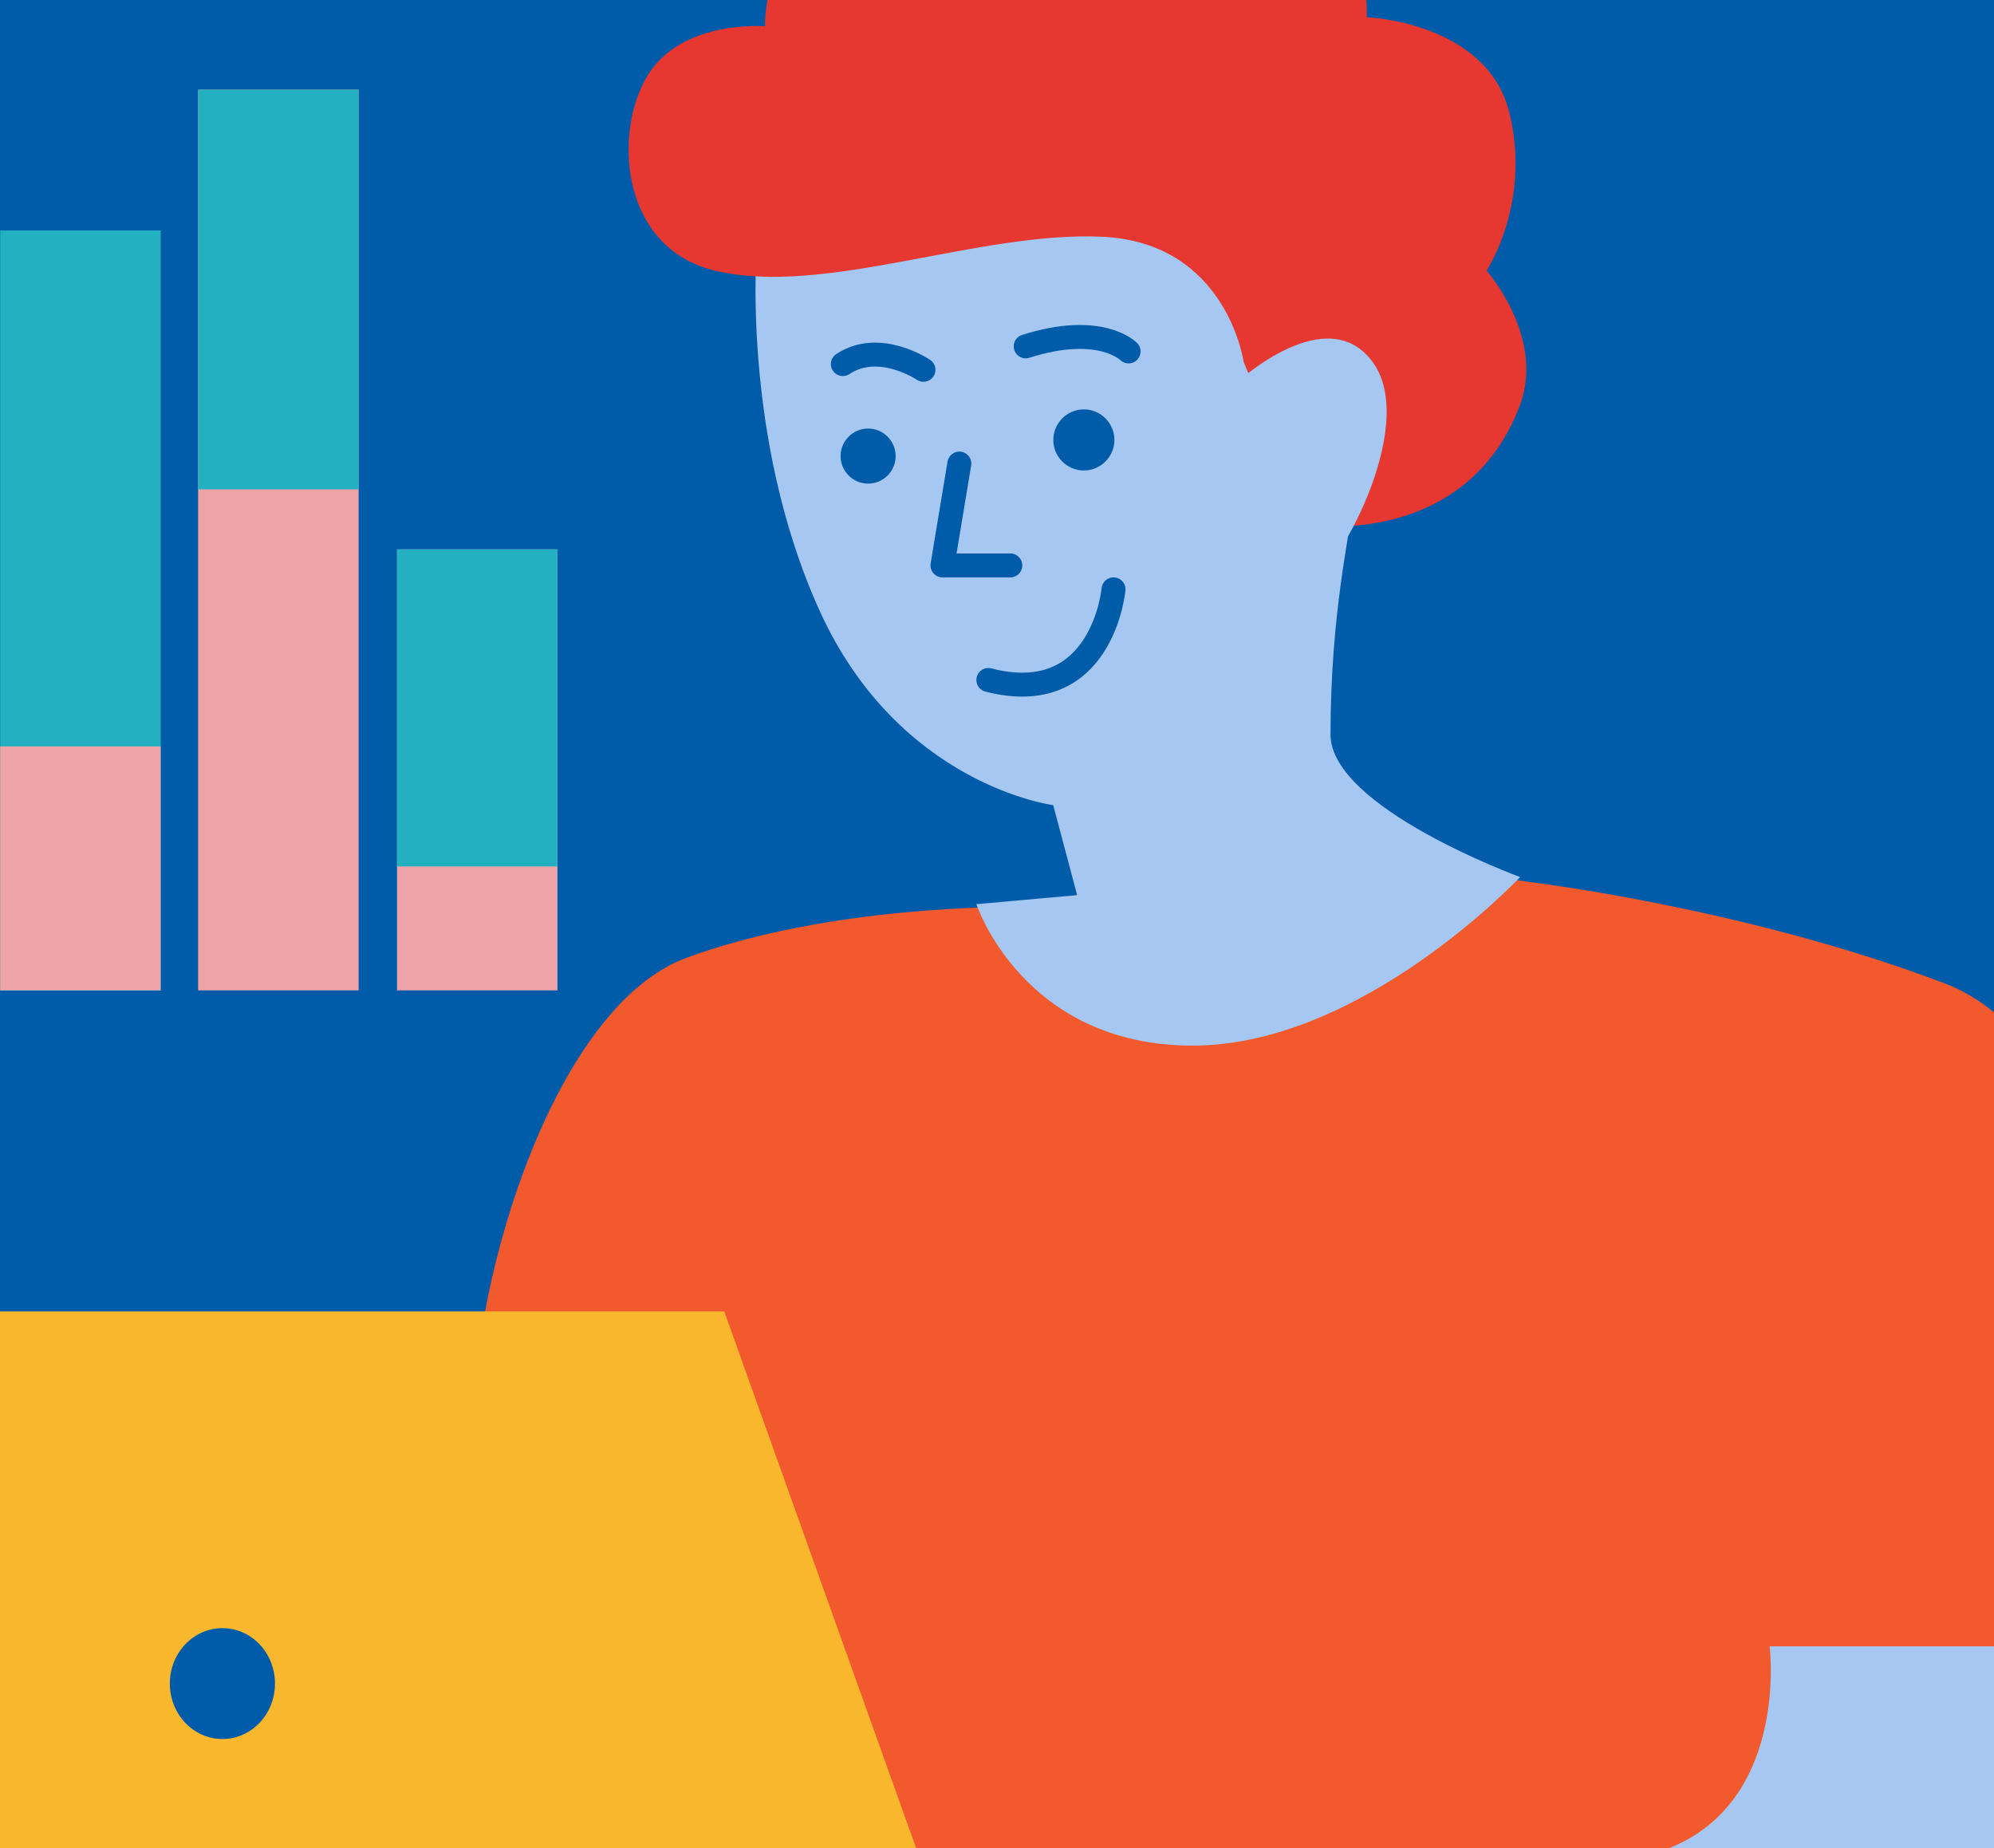
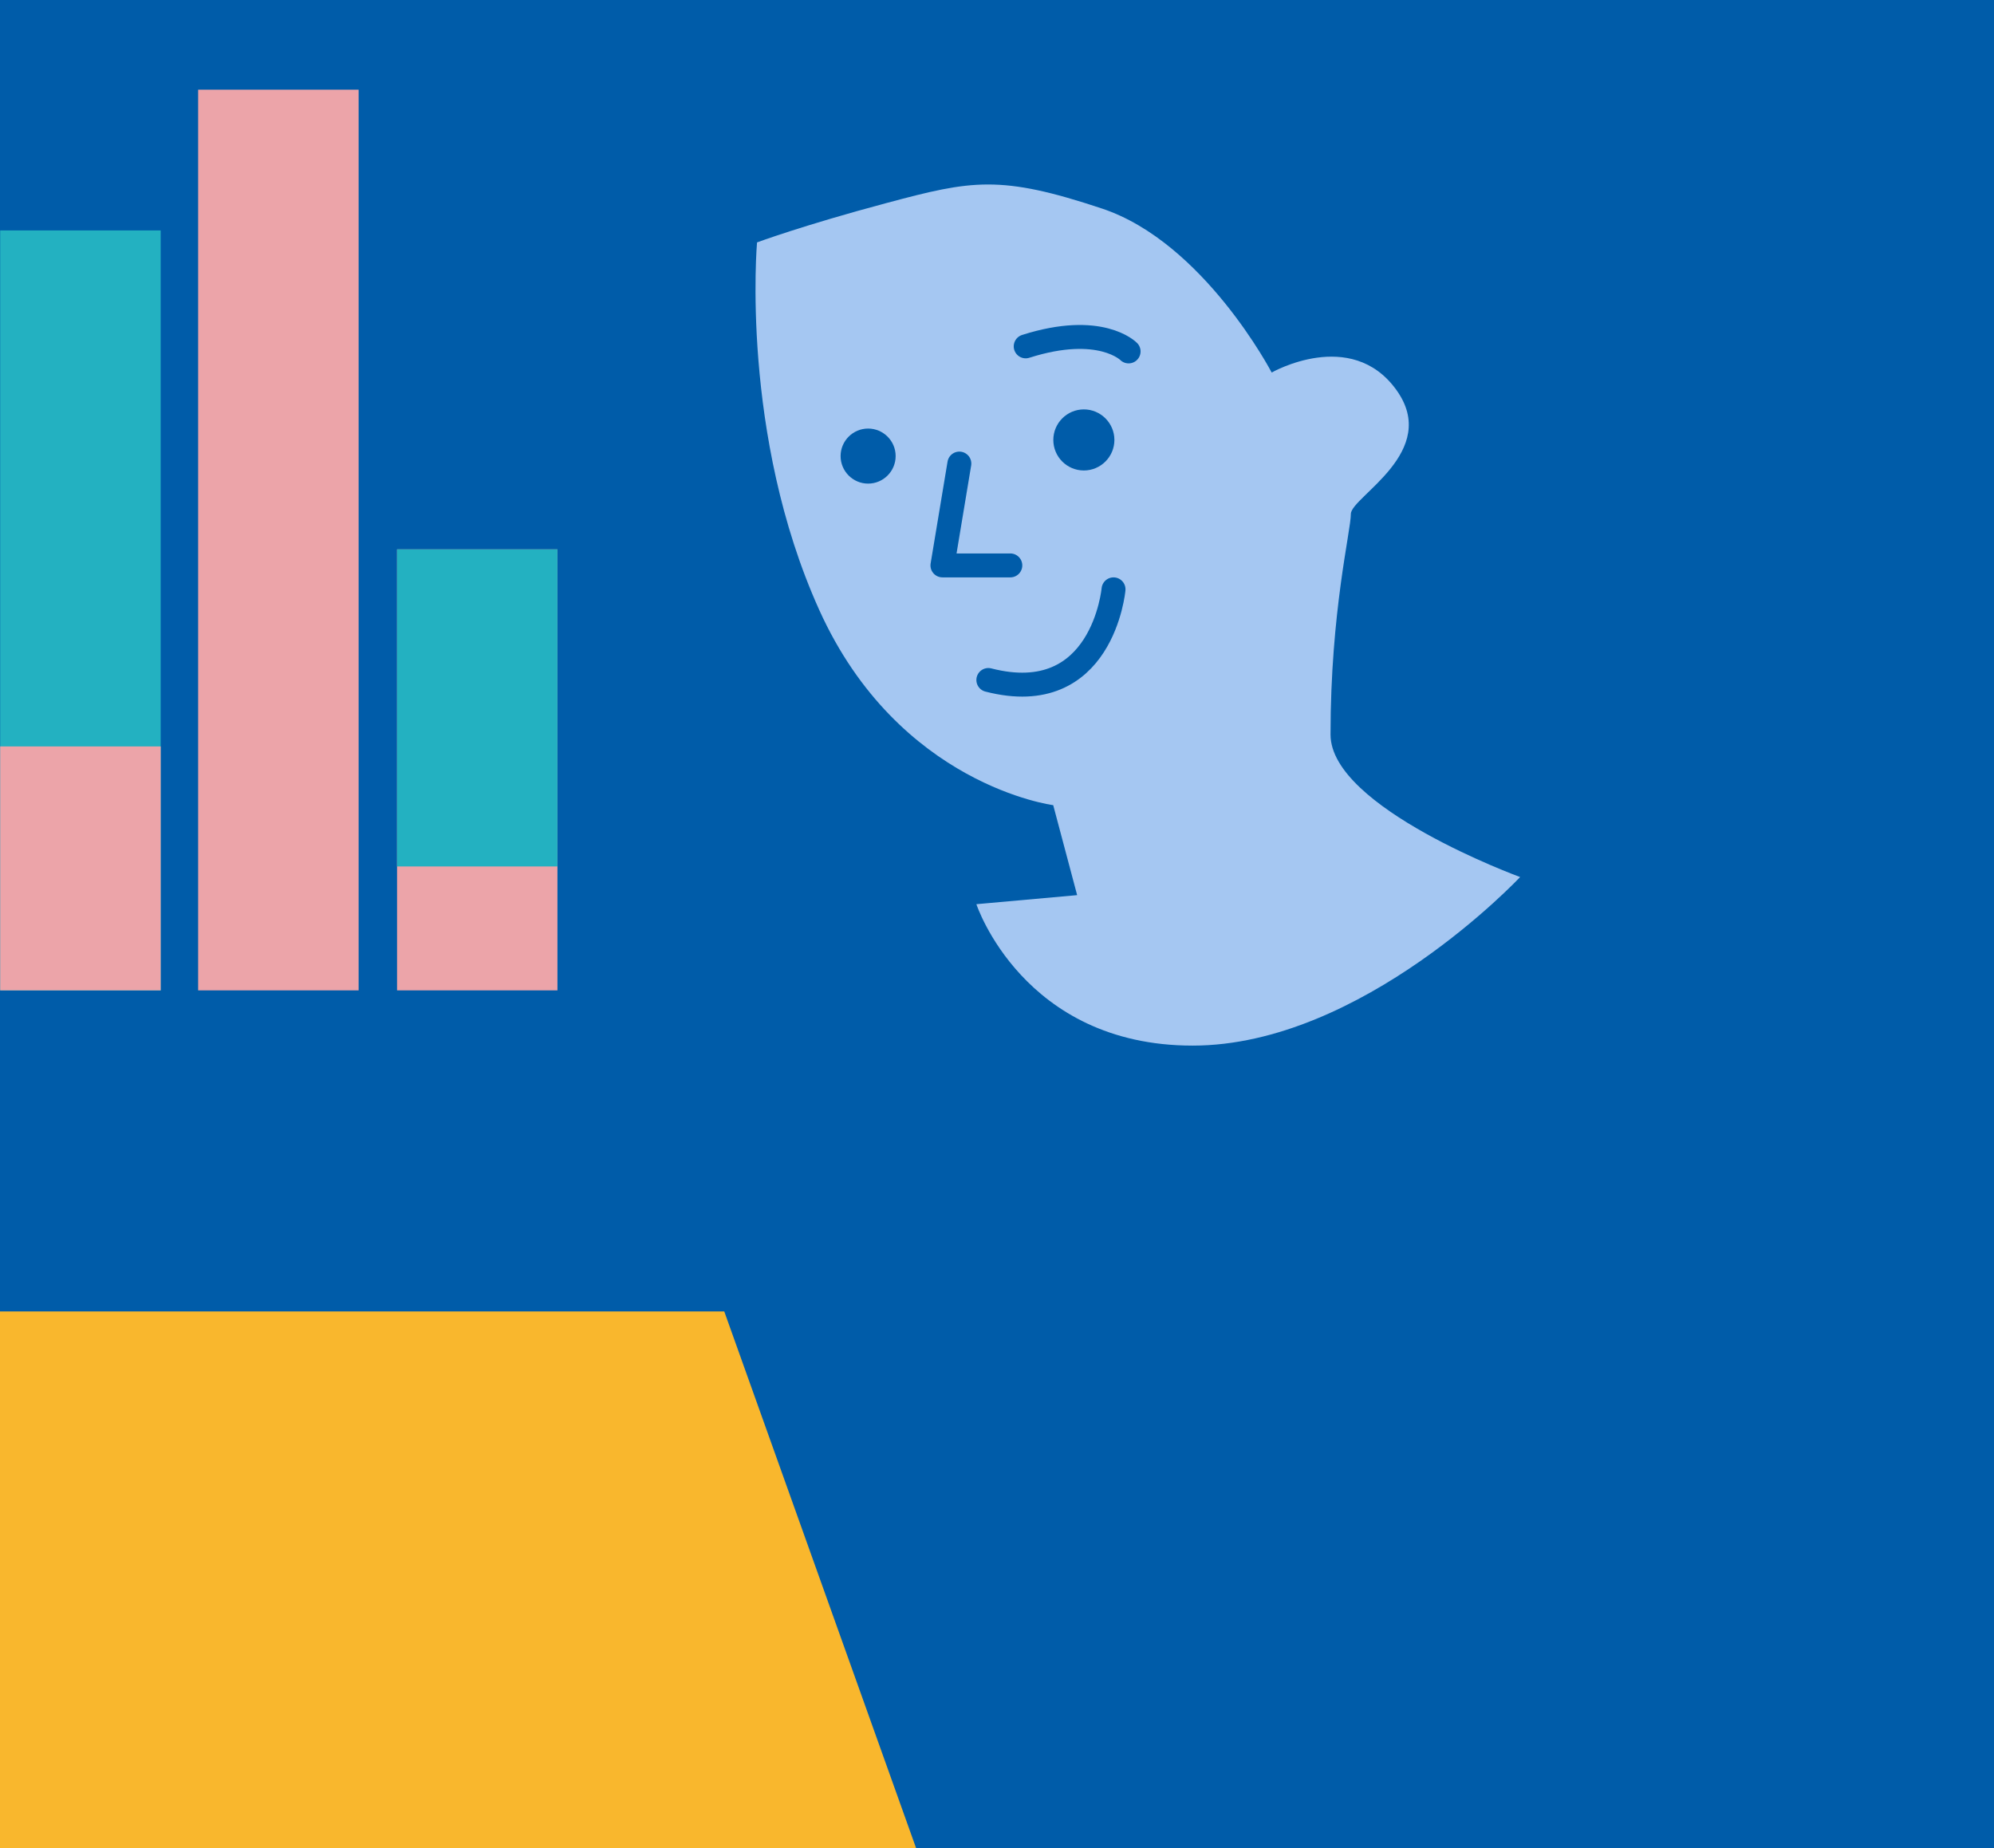
<svg xmlns="http://www.w3.org/2000/svg" id="Ebene_1" data-name="Ebene 1" version="1.1" viewBox="0 0 205 190">
  <defs>
    <style>
      .cls-1, .cls-2, .cls-3 {
        fill: none;
      }

      .cls-1, .cls-3 {
        stroke: #005ca9;
        stroke-linecap: round;
        stroke-width: 2.46px;
      }

      .cls-4 {
        clip-path: url(#clippath);
      }

      .cls-2, .cls-5, .cls-6, .cls-7, .cls-8, .cls-9, .cls-10, .cls-11 {
        stroke-width: 0px;
      }

      .cls-5 {
        fill: #005ca9;
      }

      .cls-3 {
        stroke-linejoin: round;
      }

      .cls-12 {
        clip-path: url(#clippath-1);
      }

      .cls-13 {
        clip-path: url(#clippath-2);
      }

      .cls-6 {
        fill: #e63831;
      }

      .cls-7 {
        fill: #f9b72d;
      }

      .cls-8 {
        fill: #f25a2d;
      }

      .cls-9 {
        fill: #23b1c1;
      }

      .cls-10 {
        fill: #eca4a9;
      }

      .cls-11 {
        fill: #a5c7f2;
      }
    </style>
    <clipPath id="clippath">
      <rect class="cls-2" width="205" height="190" />
    </clipPath>
    <clipPath id="clippath-1">
-       <rect class="cls-2" width="205" height="190" />
-     </clipPath>
+       </clipPath>
    <clipPath id="clippath-2">
-       <rect class="cls-2" width="205" height="190" />
-     </clipPath>
+       </clipPath>
  </defs>
  <rect class="cls-5" width="205" height="190" />
  <g class="cls-4">
-     <path class="cls-8" d="M218.21,215.42s12.06-12.66,10.9-19.64c-1.16-6.98-4.63-42.34-7.3-51.64-2.67-9.31-6.39-37.15-21.86-43.03-20.64-7.85-43.02-10.47-43.02-10.47l-14.38-2.35s-3.67,10.49-19.37,11.07c-15.7.58-18.97-6.11-18.97-6.11,0,0-18.82-.25-33.65,5.23-13.38,4.94-21.93,32.28-21.93,48.56s5.35,68.37,5.35,68.37h164.23Z" />
    <path class="cls-11" d="M77.83,24.92s-1.75,19.77,6.4,37.8,24.05,20.06,24.05,20.06l2.46,9.25-10.36.93s4.79,14.54,22.23,14.54,33.67-17.33,33.67-17.33c0,0-19.49-7.12-19.49-14.65,0-12.65,2.09-20.93,2.09-22.68s9.31-6.4,4.65-12.79c-4.65-6.4-12.79-1.75-12.79-1.75,0,0-6.98-13.38-17.45-16.86-10.47-3.49-13.38-2.91-22.1-.58-8.72,2.33-13.38,4.07-13.38,4.07" />
    <path class="cls-1" d="M114.48,60.59s-1.12,12.35-12.87,9.32" />
    <path class="cls-3" d="M116.03,36.13s-2.89-2.97-10.58-.52" />
-     <path class="cls-3" d="M94.94,38.02s-4.53-3.08-8.29-.59" />
    <path class="cls-5" d="M111.43,48.37c-1.74,0-3.14-1.41-3.14-3.14s1.41-3.14,3.14-3.14,3.14,1.41,3.14,3.14-1.41,3.14-3.14,3.14" />
    <path class="cls-5" d="M89.25,49.72c-1.56,0-2.83-1.27-2.83-2.83s1.27-2.83,2.83-2.83,2.83,1.27,2.83,2.83-1.27,2.83-2.83,2.83" />
  </g>
  <polyline class="cls-3" points="98.63 47.66 96.89 58.13 103.87 58.13" />
  <g class="cls-12">
    <path class="cls-6" d="M127.84,37.13s-1.75-12.21-14.54-12.79c-12.79-.58-28.5,6.17-39.78,3.49-9.77-2.33-10.47-14.19-6.98-20.01,3.49-5.82,12.1-5.12,12.1-5.12,0,0-.21-9.63,7.91-13.26,13.03-5.82,19.07.7,19.07.7,0,0,10.56-9.18,19.89-6.8,15.99,4.07,15,18.43,15,18.43,0,0,12.33.47,14.65,9.77,2.33,9.31-2.33,16.28-2.33,16.28,0,0,6.11,6.9,3.39,13.96-5.61,14.54-21.42,12.21-21.42,12.21l-6.98-16.87Z" />
    <path class="cls-11" d="M127.26,39.25s9.3-8.58,13.96-1.89c4.65,6.69-4.14,22-6.17,22" />
    <path class="cls-11" d="M225.66,169.26h-43.73s2.45,19.08-14.42,21.87c-16.87,2.79-66.17,8.84-66.17,8.84l-18.51-5.58,8.38,21.45,127.94-.41s11.98-4.75,10.41-17.32c-1.57-12.56-3.9-28.84-3.9-28.84" />
  </g>
  <polygon class="cls-7" points="0 134.83 0 190 94.18 190 74.46 134.83 0 134.83" />
  <g class="cls-13">
    <path class="cls-5" d="M22.87,178.79c-2.99,0-5.41-2.55-5.41-5.7s2.42-5.7,5.41-5.7,5.4,2.55,5.4,5.7-2.42,5.7-5.4,5.7" />
  </g>
  <rect class="cls-9" x=".02" y="23.69" width="16.5" height="78.14" />
  <rect class="cls-10" x=".02" y="76.74" width="16.5" height="25.08" />
  <rect class="cls-10" x="20.37" y="9.22" width="16.5" height="92.6" />
-   <rect class="cls-9" x="20.37" y="9.22" width="16.5" height="41.09" />
  <rect class="cls-10" x="40.82" y="56.48" width="16.49" height="45.34" />
  <rect class="cls-9" x="40.82" y="56.48" width="16.49" height="32.6" />
</svg>